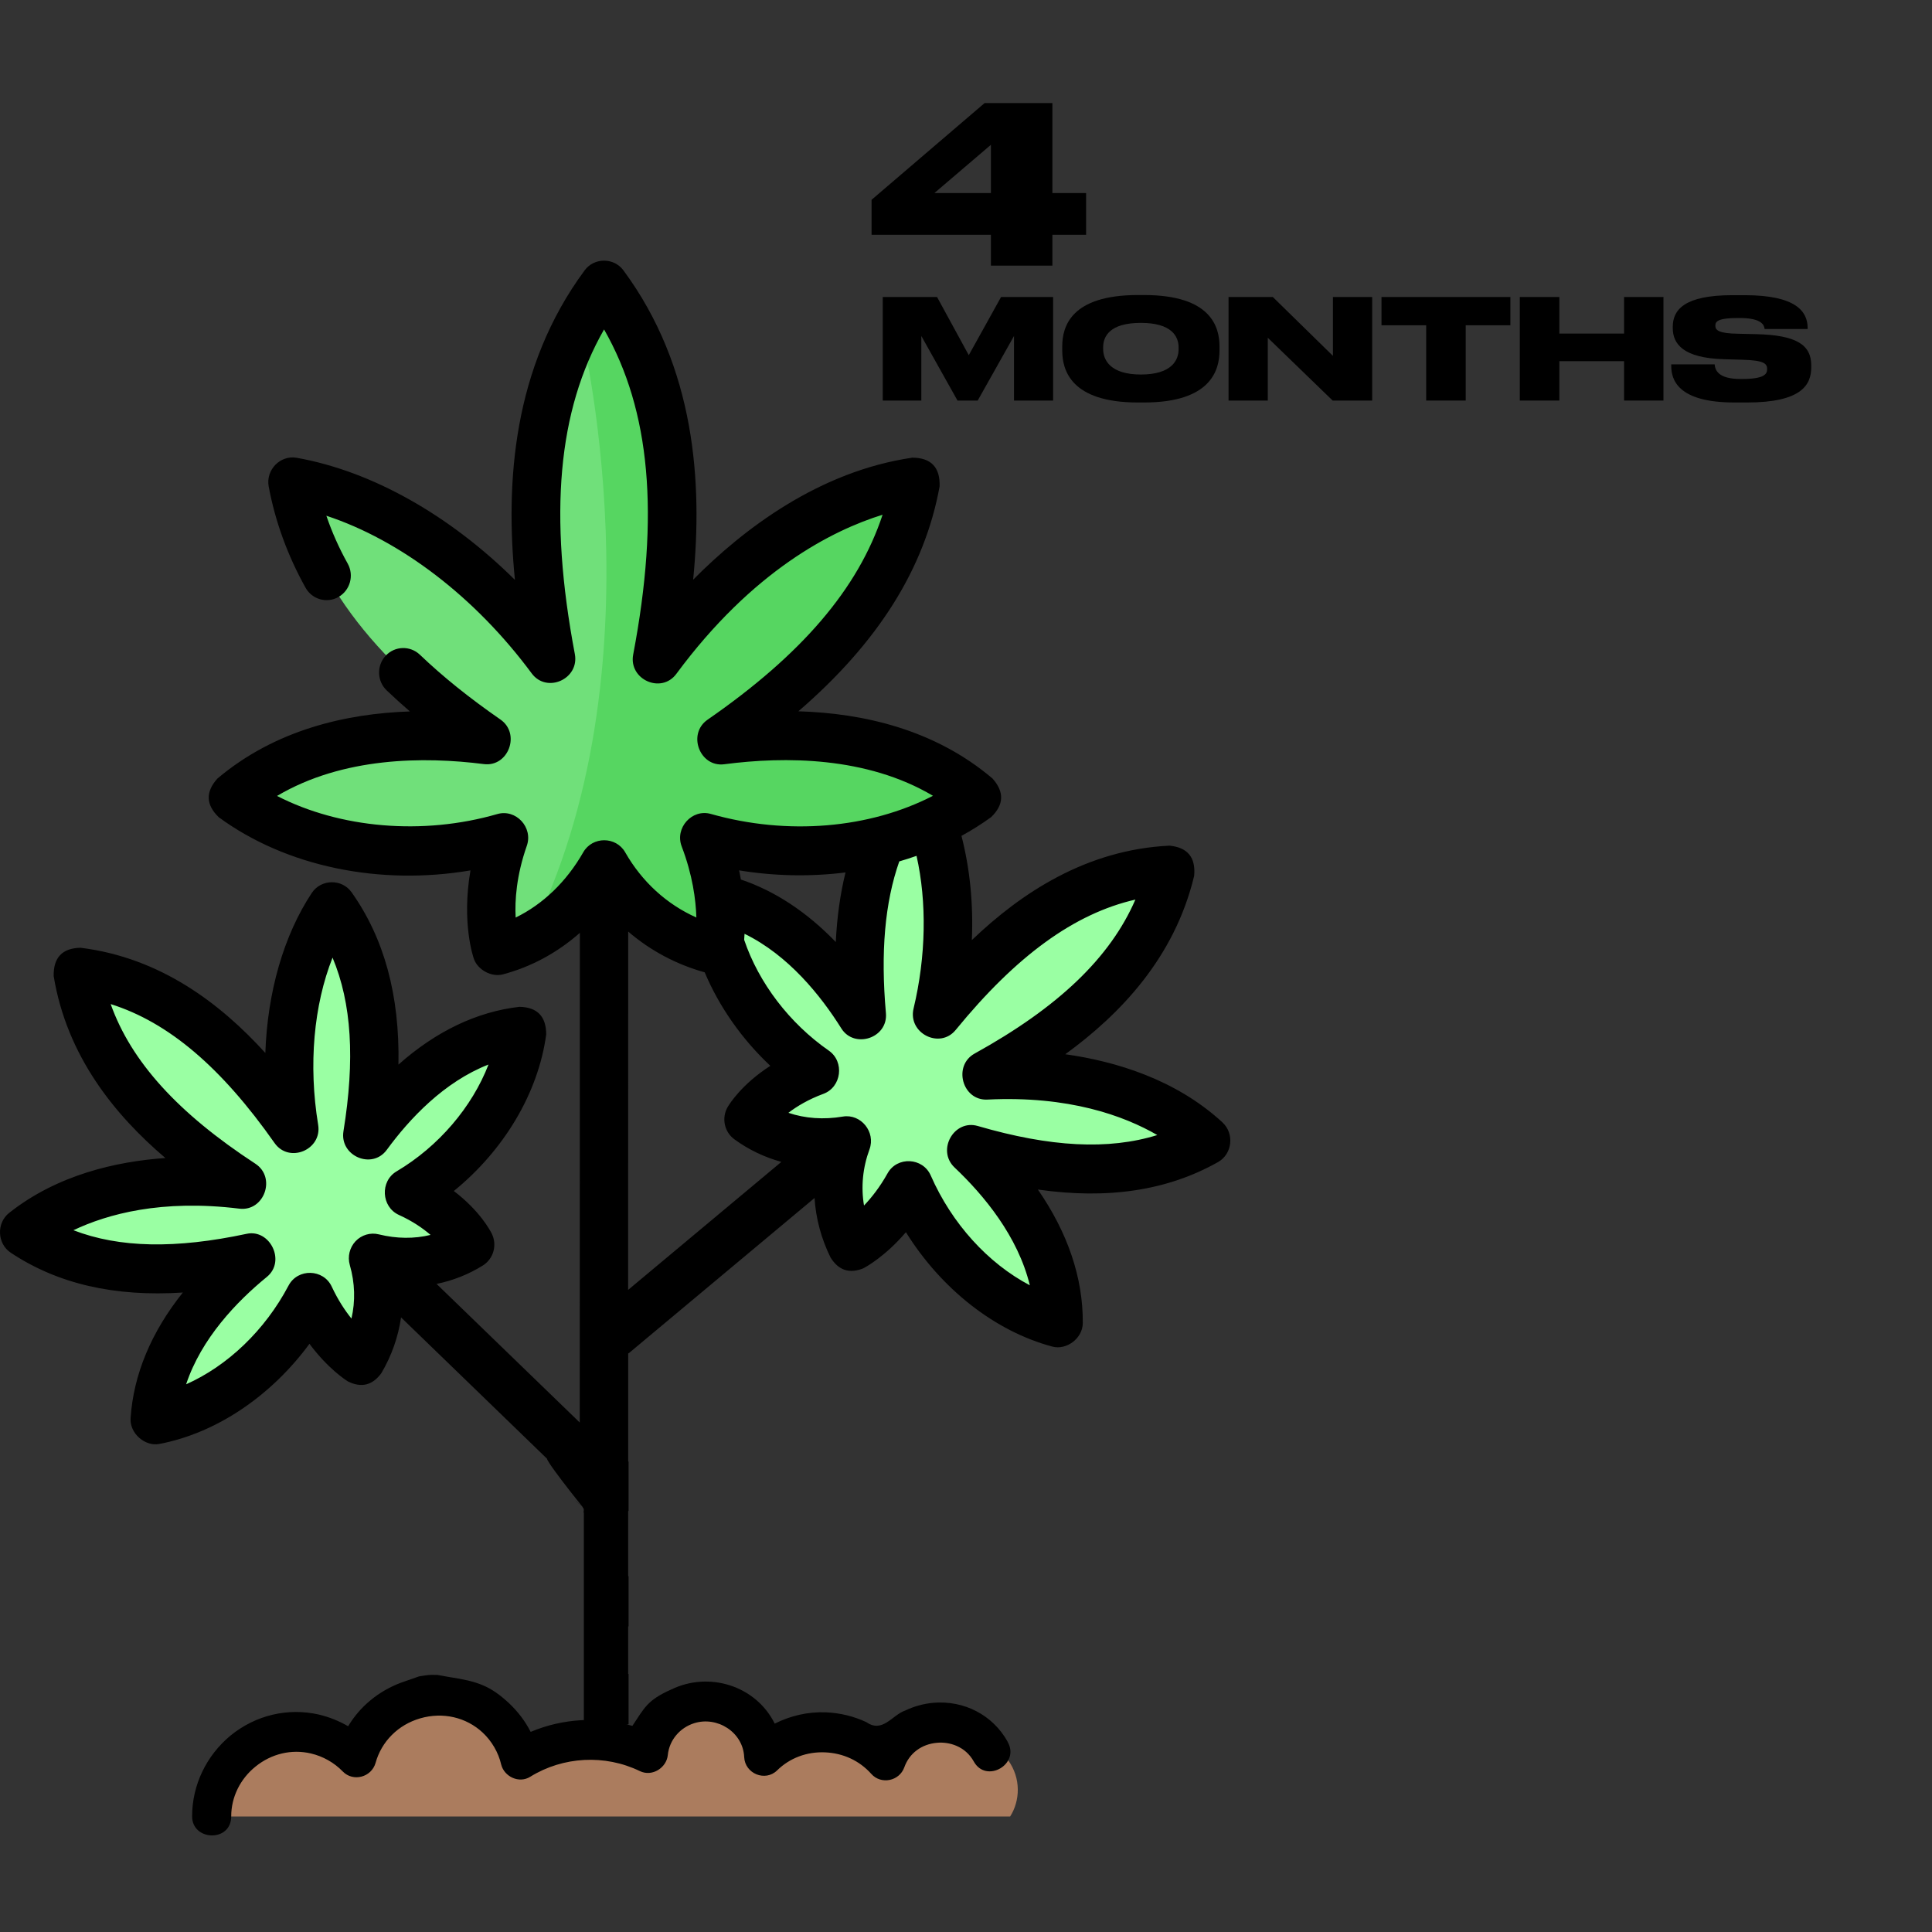
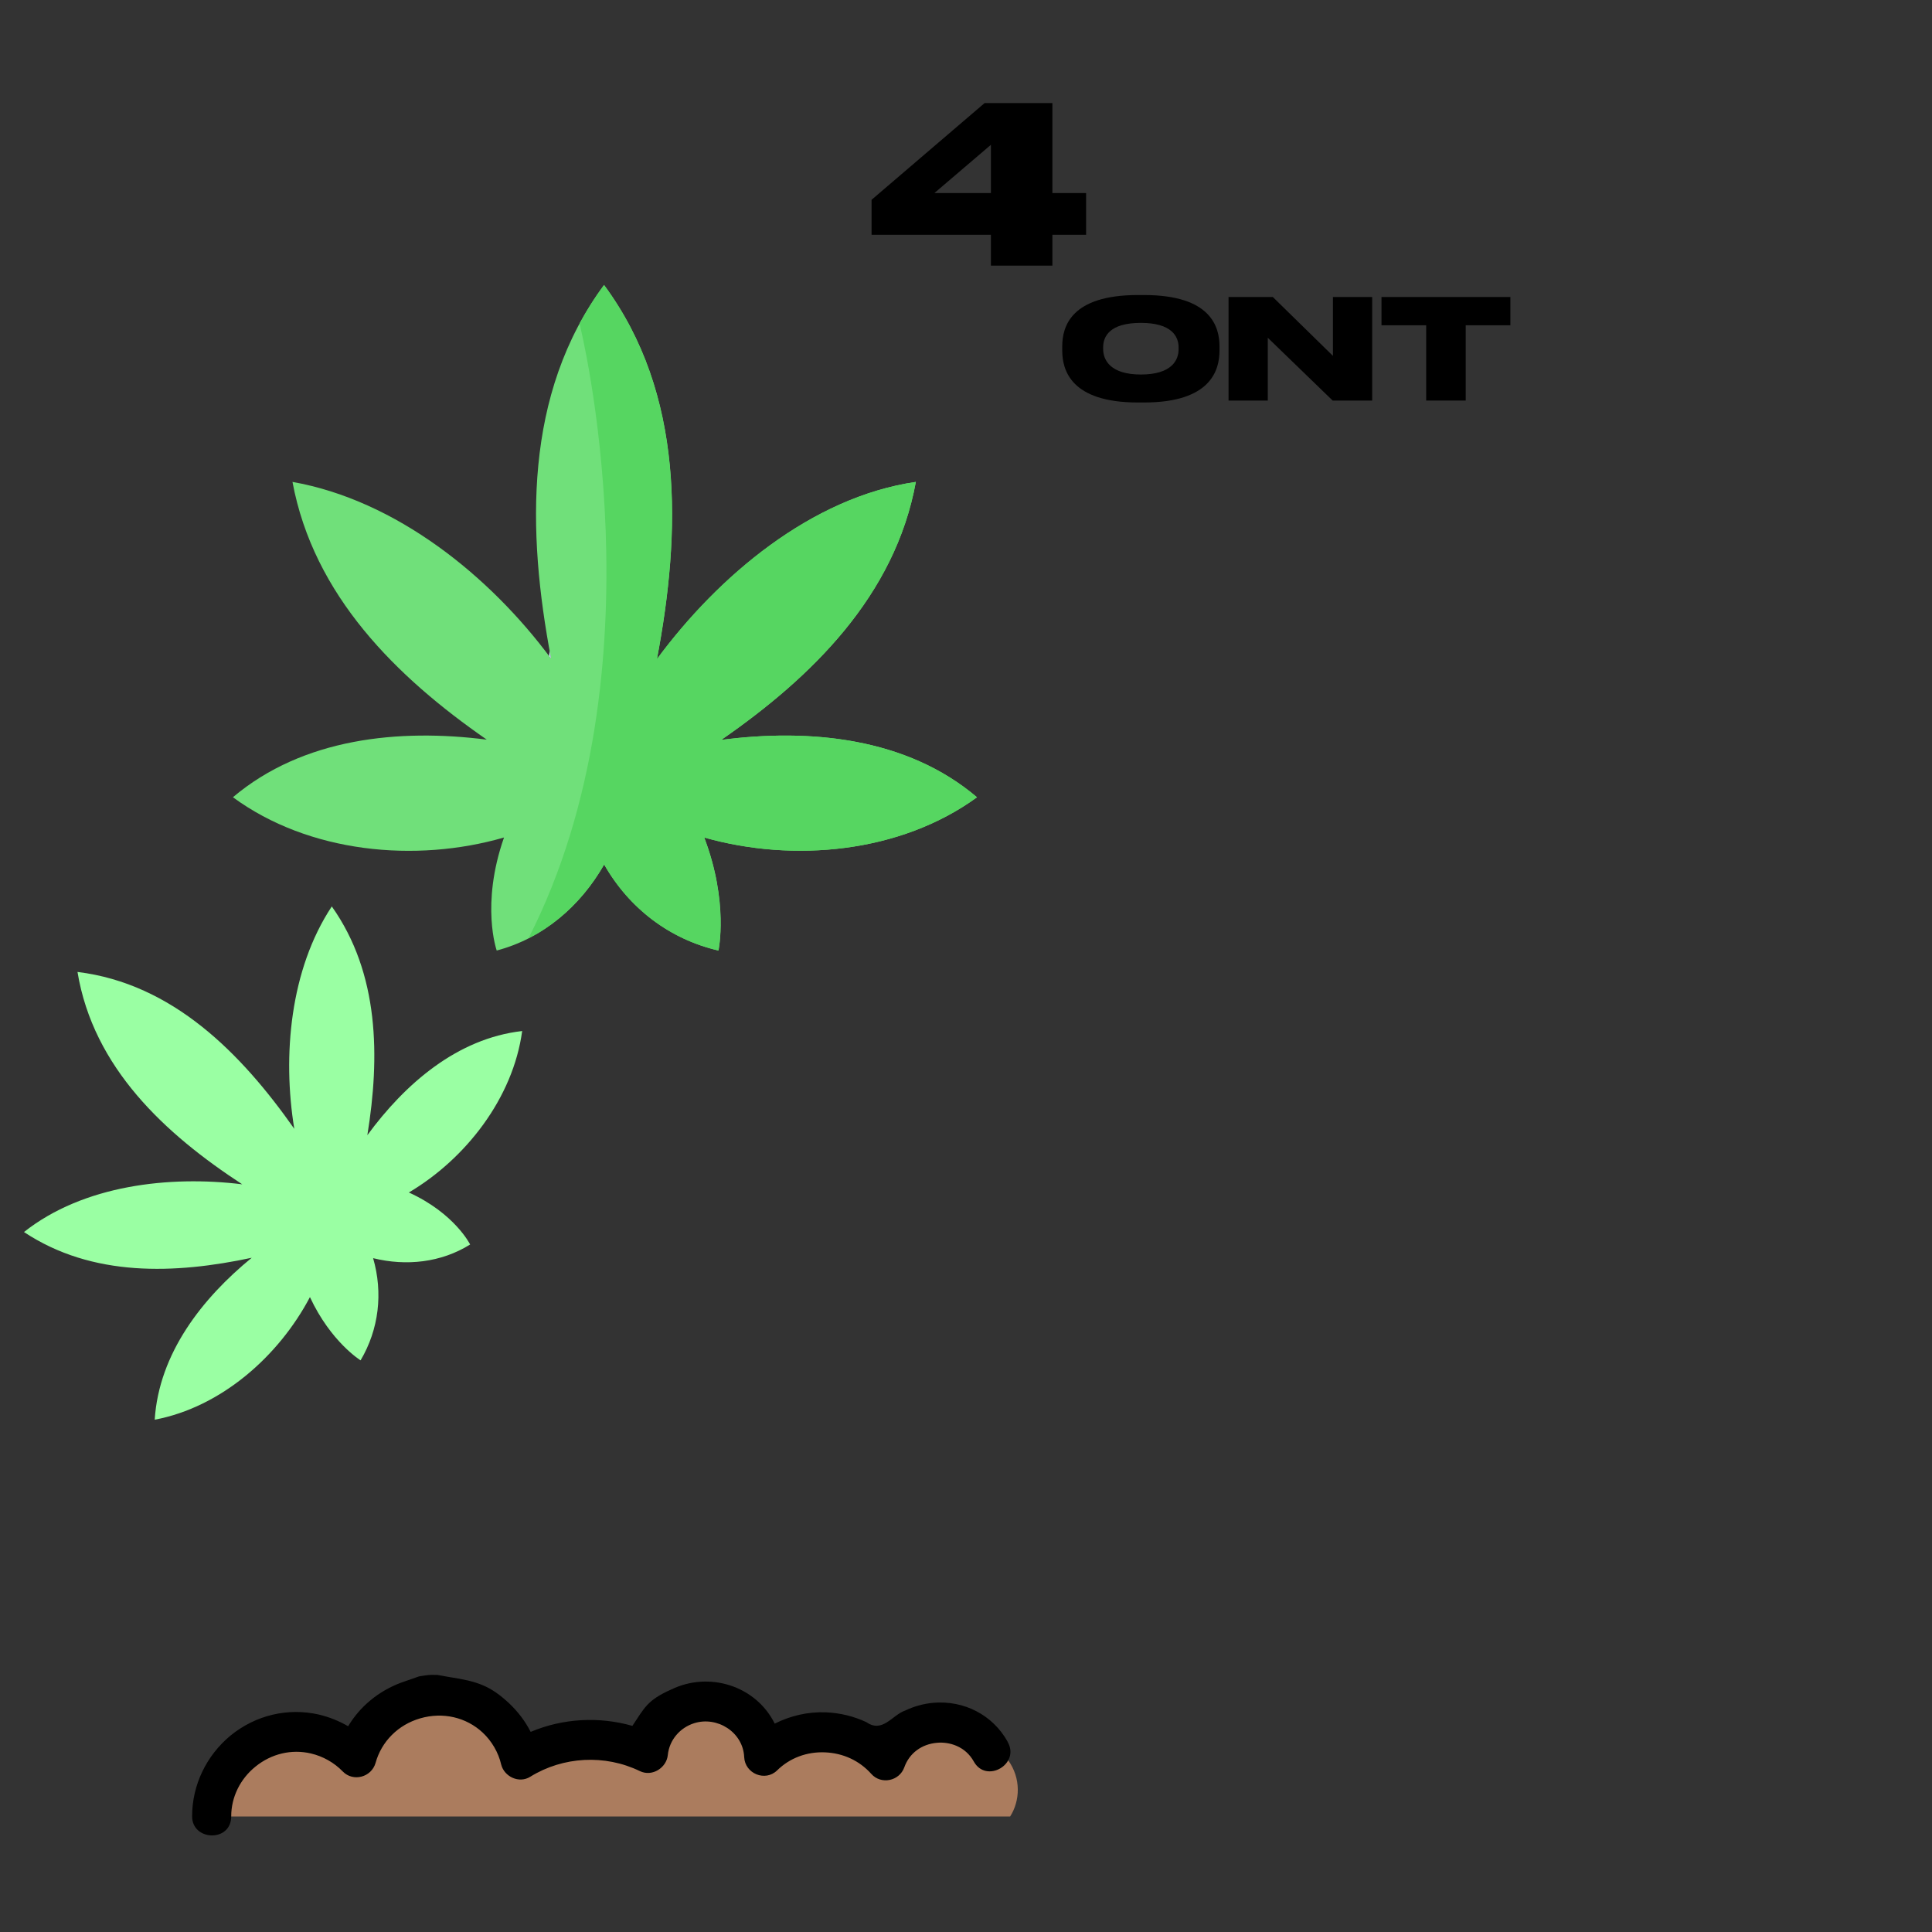
<svg xmlns="http://www.w3.org/2000/svg" width="80" height="80" viewBox="0 0 80 80" fill="none">
  <rect x="0" y="0" width="80" height="80" fill="#333333" stroke="none" />
  <path d="M9.643 33.013C12.552 30.556 16.527 30.164 20.156 30.627C16.414 28.033 12.986 24.66 12.111 19.955C16.386 20.712 20.27 23.831 22.819 27.274C21.822 22.015 21.677 16.31 25.013 11.801C28.352 16.316 28.204 22.029 27.203 27.293C29.746 23.852 33.602 20.586 37.924 19.955C37.064 24.672 33.606 28.048 29.865 30.638C33.51 30.161 37.534 30.531 40.456 33.013C37.272 35.328 32.854 35.724 29.162 34.679C30.185 37.365 29.751 39.359 29.751 39.359C27.733 38.892 26.058 37.617 25.018 35.796C24.032 37.525 22.484 38.854 20.568 39.359C20.568 39.359 19.894 37.464 20.87 34.679C17.211 35.738 12.793 35.321 9.646 33.013H9.643Z" fill="#70E07A" />
  <path d="M21.619 42.693C18.93 42.999 16.767 44.883 15.211 47.006C15.736 43.769 15.707 40.313 13.739 37.533C12.014 40.14 11.688 43.71 12.186 46.742C9.995 43.624 7.156 40.73 3.209 40.246C3.863 44.22 6.851 46.964 10.031 49.04C7.019 48.669 3.448 49.071 0.993 51.016C3.825 52.896 7.256 52.757 10.424 52.081C8.381 53.751 6.582 56.035 6.406 58.787C9.16 58.267 11.544 56.156 12.834 53.71C13.699 55.57 14.931 56.329 14.931 56.329C15.69 55.044 15.866 53.539 15.45 52.098C16.82 52.436 18.263 52.283 19.467 51.532C19.467 51.532 18.832 50.245 16.93 49.378C19.276 47.99 21.245 45.476 21.622 42.692L21.619 42.693Z" fill="#9AFFA3" />
-   <path d="M29.444 37.14C32.175 37.657 34.251 39.75 35.685 42.042C35.387 38.689 35.671 35.153 37.892 32.456C39.465 35.255 39.535 38.934 38.801 42C41.274 38.974 44.395 36.227 48.473 36.03C47.51 40.049 44.247 42.632 40.838 44.517C43.949 44.366 47.575 45.048 49.945 47.226C46.907 48.937 43.405 48.533 40.212 47.601C42.18 49.463 43.853 51.939 43.83 54.771C41.049 54.029 38.764 51.687 37.625 49.086C36.603 50.925 35.284 51.607 35.284 51.607C34.602 50.235 34.533 48.681 35.065 47.235C33.638 47.478 32.172 47.212 30.995 46.352C30.995 46.352 31.74 45.082 33.751 44.339C31.452 42.739 29.621 40.017 29.442 37.138L29.444 37.14Z" fill="#9AFFA3" />
  <path d="M22.758 26.945L22.738 27.167C22.764 27.203 22.792 27.239 22.819 27.274C22.798 27.165 22.779 27.055 22.759 26.945H22.758Z" fill="#D6EEFF" />
  <path d="M40.454 33.013C37.532 30.531 33.507 30.161 29.862 30.638C33.603 28.05 37.061 24.674 37.922 19.955C33.6 20.586 29.743 23.852 27.2 27.293C28.2 22.029 28.349 16.316 25.011 11.801C24.628 12.318 24.293 12.852 23.998 13.399C24.027 13.516 27.561 27.725 21.883 38.855C23.193 38.189 24.266 37.108 25.015 35.798C26.054 37.62 27.73 38.893 29.747 39.36C29.747 39.36 30.181 37.365 29.158 34.681C32.85 35.726 37.268 35.329 40.452 33.015L40.454 33.013Z" fill="#56D661" />
-   <path d="M50.617 46.473C48.68 44.692 46.193 43.946 44.111 43.654C46.394 41.994 48.637 39.648 49.447 36.27C49.519 35.507 49.178 35.088 48.425 35.017C44.989 35.182 42.285 36.972 40.242 38.928C40.307 37.42 40.16 35.957 39.812 34.612C40.239 34.378 40.648 34.12 41.037 33.839C41.574 33.325 41.593 32.79 41.097 32.236C38.705 30.204 35.743 29.532 33.059 29.453C36.367 26.601 38.289 23.534 38.907 20.141C38.933 19.353 38.557 18.956 37.779 18.951C33.931 19.513 30.801 21.885 28.702 24.004C29.099 19.984 28.789 15.216 25.813 11.193C25.419 10.66 24.604 10.66 24.21 11.193C21.231 15.219 20.924 19.992 21.322 24.012C18.618 21.333 15.396 19.507 12.283 18.956C11.604 18.836 10.998 19.458 11.126 20.145C11.395 21.59 11.908 23.001 12.651 24.334C12.923 24.823 13.534 24.995 14.016 24.72C14.499 24.445 14.67 23.825 14.397 23.336C14.039 22.694 13.744 22.032 13.514 21.356C16.586 22.369 19.675 24.72 22.017 27.884C22.64 28.726 23.998 28.117 23.803 27.084C22.712 21.32 23.093 16.999 25.013 13.641C26.935 17.003 27.316 21.33 26.219 27.104C26.023 28.136 27.383 28.747 28.006 27.903C31.162 23.633 34.446 21.965 36.546 21.314C35.535 24.376 33.194 27.105 29.299 29.801C28.449 30.39 28.973 31.779 29.992 31.646C32.5 31.317 35.889 31.325 38.632 32.952C36.008 34.306 32.613 34.605 29.433 33.703C28.652 33.483 27.936 34.282 28.227 35.048C28.678 36.228 28.813 37.258 28.835 37.992C27.61 37.446 26.585 36.515 25.887 35.291C25.507 34.627 24.53 34.627 24.151 35.291C23.455 36.51 22.483 37.442 21.352 37.994C21.314 37.291 21.38 36.262 21.814 35.023C22.081 34.26 21.364 33.486 20.594 33.708C17.5 34.602 14.074 34.296 11.471 32.958C14.205 31.341 17.554 31.323 20.032 31.639C21.051 31.771 21.569 30.381 20.722 29.794C19.43 28.898 18.339 28.021 17.386 27.11C16.982 26.726 16.349 26.745 15.97 27.152C15.59 27.56 15.609 28.203 16.011 28.587C16.318 28.881 16.639 29.17 16.973 29.459C14.318 29.548 11.388 30.224 9.003 32.238C8.505 32.79 8.523 33.323 9.058 33.84C11.85 35.888 15.723 36.681 19.481 36.041C19.107 38.207 19.597 39.635 19.624 39.708C19.787 40.166 20.356 40.469 20.82 40.347C21.997 40.037 23.079 39.448 24.011 38.628L24.006 58.903L18.077 53.164C18.757 53.025 19.402 52.77 19.993 52.402C20.435 52.126 20.595 51.555 20.364 51.084C20.304 50.963 19.871 50.137 18.792 49.317C20.865 47.633 22.288 45.262 22.617 42.836C22.617 42.089 22.25 41.707 21.512 41.69C19.746 41.891 18.046 42.708 16.499 44.083C16.553 41.211 15.911 38.858 14.559 36.948C14.158 36.381 13.295 36.396 12.911 36.974C11.741 38.743 11.075 41.089 10.987 43.601C9.139 41.565 6.645 39.651 3.332 39.245C2.576 39.261 2.206 39.654 2.223 40.42C2.77 43.742 4.762 46.175 6.848 47.951C4.813 48.093 2.37 48.646 0.378 50.224C-0.154 50.646 -0.119 51.498 0.446 51.873C2.384 53.159 4.731 53.705 7.571 53.521C6.261 55.159 5.524 56.924 5.407 58.729C5.367 59.357 6.009 59.902 6.591 59.792C8.954 59.346 11.228 57.805 12.814 55.644C13.574 56.666 14.303 57.137 14.412 57.205C14.966 57.477 15.427 57.361 15.792 56.858C16.217 56.138 16.489 55.357 16.607 54.551L22.648 60.399C22.693 60.651 24.68 63.089 24.115 62.389C24.274 62.718 25.291 63.476 24.115 62.389C23.707 62.045 23.722 62.026 24.115 62.389C24.175 62.44 24.187 62.528 24.164 62.602C24.171 62.624 24.176 62.647 24.176 62.674V71.841L25.209 71.593C25.209 71.593 25.212 71.593 25.213 71.593L26.028 71.398V69.312L26.011 69.316V67.343L26.028 67.347V65.268L26.011 65.264V62.566C26.011 62.566 26.023 62.566 26.028 62.567V60.521C26.028 60.521 26.017 60.521 26.012 60.519V56.046C26.028 56.035 26.044 56.027 26.059 56.015L33.728 49.607C33.783 50.454 34.005 51.289 34.392 52.072C34.721 52.601 35.171 52.75 35.745 52.52C35.862 52.459 36.653 52.027 37.512 51.023C38.971 53.366 41.189 55.123 43.578 55.76C44.156 55.914 44.83 55.428 44.836 54.787C44.85 52.919 44.214 51.044 42.976 49.256C45.889 49.673 48.348 49.295 50.435 48.12C51.026 47.788 51.122 46.942 50.623 46.481L50.617 46.473ZM15.685 51.112C15.338 51.025 14.97 51.135 14.723 51.396C14.476 51.659 14.385 52.034 14.485 52.383C14.699 53.125 14.719 53.883 14.553 54.599C14.285 54.266 13.995 53.83 13.738 53.279C13.394 52.537 12.329 52.51 11.948 53.233C10.969 55.089 9.42 56.559 7.707 57.321C8.338 55.42 9.801 53.895 11.051 52.873C11.845 52.225 11.181 50.883 10.216 51.089C7.273 51.717 4.945 51.675 3.04 50.941C4.441 50.274 6.693 49.651 9.91 50.048C10.942 50.174 11.448 48.758 10.574 48.187C7.374 46.096 5.434 43.965 4.583 41.577C6.976 42.33 9.165 44.193 11.369 47.33C11.972 48.187 13.345 47.612 13.174 46.575C12.766 44.091 12.991 41.622 13.77 39.653C14.563 41.542 14.703 43.876 14.222 46.841C14.055 47.867 15.405 48.447 16.016 47.612C16.96 46.323 18.389 44.797 20.228 44.08C19.552 45.832 18.166 47.471 16.421 48.504C15.73 48.912 15.787 49.974 16.516 50.307C17.085 50.565 17.513 50.863 17.828 51.135C17.157 51.3 16.425 51.295 15.685 51.112ZM35.011 36.125C34.793 37.014 34.658 37.971 34.608 39.007C33.412 37.767 32.086 36.891 30.678 36.419C30.657 36.294 30.631 36.168 30.604 36.04C32.082 36.282 33.573 36.306 35.011 36.126V36.125ZM26.009 53.412L26.012 38.574C26.926 39.359 27.999 39.934 29.18 40.262C29.784 41.695 30.727 43.036 31.898 44.134C30.714 44.894 30.205 45.715 30.134 45.834C29.869 46.286 29.988 46.868 30.409 47.176C30.997 47.605 31.655 47.919 32.355 48.111L26.009 53.412ZM40.488 46.625C39.499 46.337 38.774 47.631 39.526 48.343C40.746 49.497 42.15 51.194 42.643 53.221C40.918 52.314 39.415 50.673 38.54 48.674C38.211 47.926 37.148 47.873 36.751 48.587C36.435 49.153 36.089 49.592 35.777 49.918C35.647 49.152 35.722 48.355 36.004 47.591C36.268 46.873 35.647 46.108 34.899 46.235C34.106 46.369 33.336 46.313 32.645 46.079C32.995 45.813 33.47 45.524 34.094 45.294C34.847 45.017 34.979 43.962 34.319 43.504C32.693 42.372 31.418 40.703 30.814 38.915C30.821 38.838 30.826 38.755 30.83 38.667C32.645 39.555 33.983 41.22 34.839 42.586C35.374 43.44 36.776 42.99 36.684 41.951C36.459 39.426 36.641 37.365 37.237 35.669C37.479 35.599 37.717 35.521 37.952 35.439C38.383 37.355 38.346 39.6 37.829 41.76C37.584 42.782 38.913 43.458 39.574 42.647C42.084 39.577 44.483 37.829 47.014 37.25C45.971 39.657 43.819 41.711 40.358 43.625C39.447 44.129 39.848 45.584 40.886 45.531C44.258 45.366 46.538 46.2 47.921 47C45.898 47.628 43.49 47.501 40.488 46.625Z" fill="black" />
  <path d="M41.748 72.879C41.695 72.809 41.656 72.732 41.625 72.653C41.494 72.801 41.357 72.94 41.242 73.096C40.973 72.062 40.037 71.299 38.925 71.299C37.882 71.299 37 71.968 36.67 72.893C36.032 72.17 35.097 71.711 34.053 71.711C33.102 71.711 32.243 72.091 31.614 72.706C31.56 71.431 30.509 70.421 29.219 70.421C27.93 70.421 26.948 71.377 26.833 72.598C25.152 71.781 23.142 71.875 21.531 72.87C21.162 71.339 19.782 70.203 18.132 70.203C16.482 70.203 15.162 71.291 14.755 72.776C14.118 72.124 13.236 71.719 12.254 71.719C10.321 71.719 8.755 73.281 8.755 75.217H41.827C42.241 74.571 42.288 73.638 41.743 72.885L41.751 72.876L41.748 72.879Z" fill="#AB7C5E" />
  <path d="M41.726 72.133L41.718 72.11C41.104 71.014 39.922 70.401 38.648 70.509C38.234 70.548 37.843 70.657 37.49 70.827C36.945 71.006 36.553 71.783 35.871 71.309C35.356 71.068 34.788 70.929 34.206 70.904C33.462 70.873 32.732 71.044 32.08 71.371C31.289 69.785 29.349 69.203 27.798 69.957C26.797 70.399 26.683 70.723 26.186 71.465C24.797 71.068 23.302 71.153 21.973 71.714C21.75 71.271 21.444 70.874 21.084 70.532C20.3 69.801 19.765 69.621 18.618 69.445L18.119 69.356C17.741 69.345 17.736 69.356 17.354 69.415L16.603 69.677C15.675 70.026 14.908 70.657 14.416 71.48C14.041 71.262 13.633 71.099 13.211 70.998C11.93 70.703 10.595 71.014 9.551 71.861C8.546 72.692 7.955 73.913 7.955 75.211C7.955 76.237 9.574 76.291 9.574 75.211C9.574 74.418 9.943 73.664 10.579 73.151C11.239 72.615 12.075 72.42 12.873 72.607C13.371 72.724 13.832 72.981 14.193 73.353C14.623 73.796 15.382 73.594 15.552 72.996C15.798 72.109 16.488 71.417 17.401 71.153C18.338 70.881 19.304 71.107 19.987 71.743C20.362 72.093 20.639 72.568 20.753 73.065C20.876 73.563 21.49 73.866 21.959 73.57C23.316 72.73 25.05 72.637 26.494 73.337C27.008 73.586 27.599 73.197 27.652 72.676C27.713 72.055 28.15 71.542 28.742 71.355C29.694 71.052 30.768 71.721 30.815 72.755C30.845 73.446 31.69 73.789 32.18 73.307C32.703 72.794 33.408 72.53 34.16 72.561C34.913 72.592 35.587 72.903 36.079 73.454C36.479 73.905 37.237 73.758 37.445 73.182C37.652 72.599 38.158 72.219 38.803 72.165C39.302 72.118 39.97 72.304 40.323 72.941C40.837 73.866 42.248 73.05 41.727 72.133H41.726Z" fill="black" />
-   <path d="M71.819 16.666C69.45 16.666 69.202 15.704 69.202 15.145V15.087H71C71.018 15.318 71.139 15.693 72.072 15.693H72.124C73.04 15.693 73.173 15.497 73.173 15.289V15.283C73.173 15.07 73.069 14.92 72.165 14.897L71.369 14.874C69.709 14.822 69.266 14.252 69.266 13.583V13.531C69.266 12.834 69.738 12.223 71.732 12.223H72.245C74.366 12.223 74.85 12.897 74.85 13.578V13.624H73.069C73.052 13.468 72.96 13.168 72.032 13.168H71.974C71.116 13.168 71.029 13.318 71.029 13.485V13.491C71.029 13.664 71.156 13.808 71.963 13.819L72.735 13.837C74.366 13.877 75 14.269 75 15.128V15.208C75 15.935 74.597 16.666 72.343 16.666H71.819Z" fill="black" />
-   <path d="M62.932 16.586V12.298H64.569V13.813H67.249V12.298H68.88V16.586H67.249V14.955H64.569V16.586H62.932Z" fill="black" />
  <path d="M59.055 16.586V13.468H57.205V12.298H62.542V13.468H60.692V16.586H59.055Z" fill="black" />
  <path d="M50.871 12.298H52.704L55.194 14.736V12.298H56.819V16.586H55.182L52.496 13.986V16.586H50.871V12.298Z" fill="black" />
  <path d="M47.114 12.217H47.374C50.14 12.217 50.497 13.531 50.497 14.344V14.517C50.497 15.318 50.146 16.666 47.374 16.666H47.114C44.337 16.666 43.985 15.318 43.985 14.517V14.344C43.985 13.531 44.337 12.217 47.114 12.217ZM48.803 14.384C48.803 13.929 48.515 13.37 47.241 13.37C45.95 13.37 45.679 13.929 45.679 14.384V14.453C45.679 14.903 45.973 15.508 47.241 15.508C48.509 15.508 48.803 14.92 48.803 14.465V14.384Z" fill="black" />
-   <path d="M36.553 16.586V12.298H38.801L40.115 14.707L41.452 12.298H43.607V16.586H41.988V13.912L40.484 16.586H39.648L38.15 13.912V16.586H36.553Z" fill="black" />
  <path d="M36.09 8.273L40.77 4.268H43.578V7.994H44.973V9.722H43.578V11H41.031V9.722H36.09V8.273ZM41.031 7.994V5.996L38.691 7.994H41.031Z" fill="black" />
</svg>